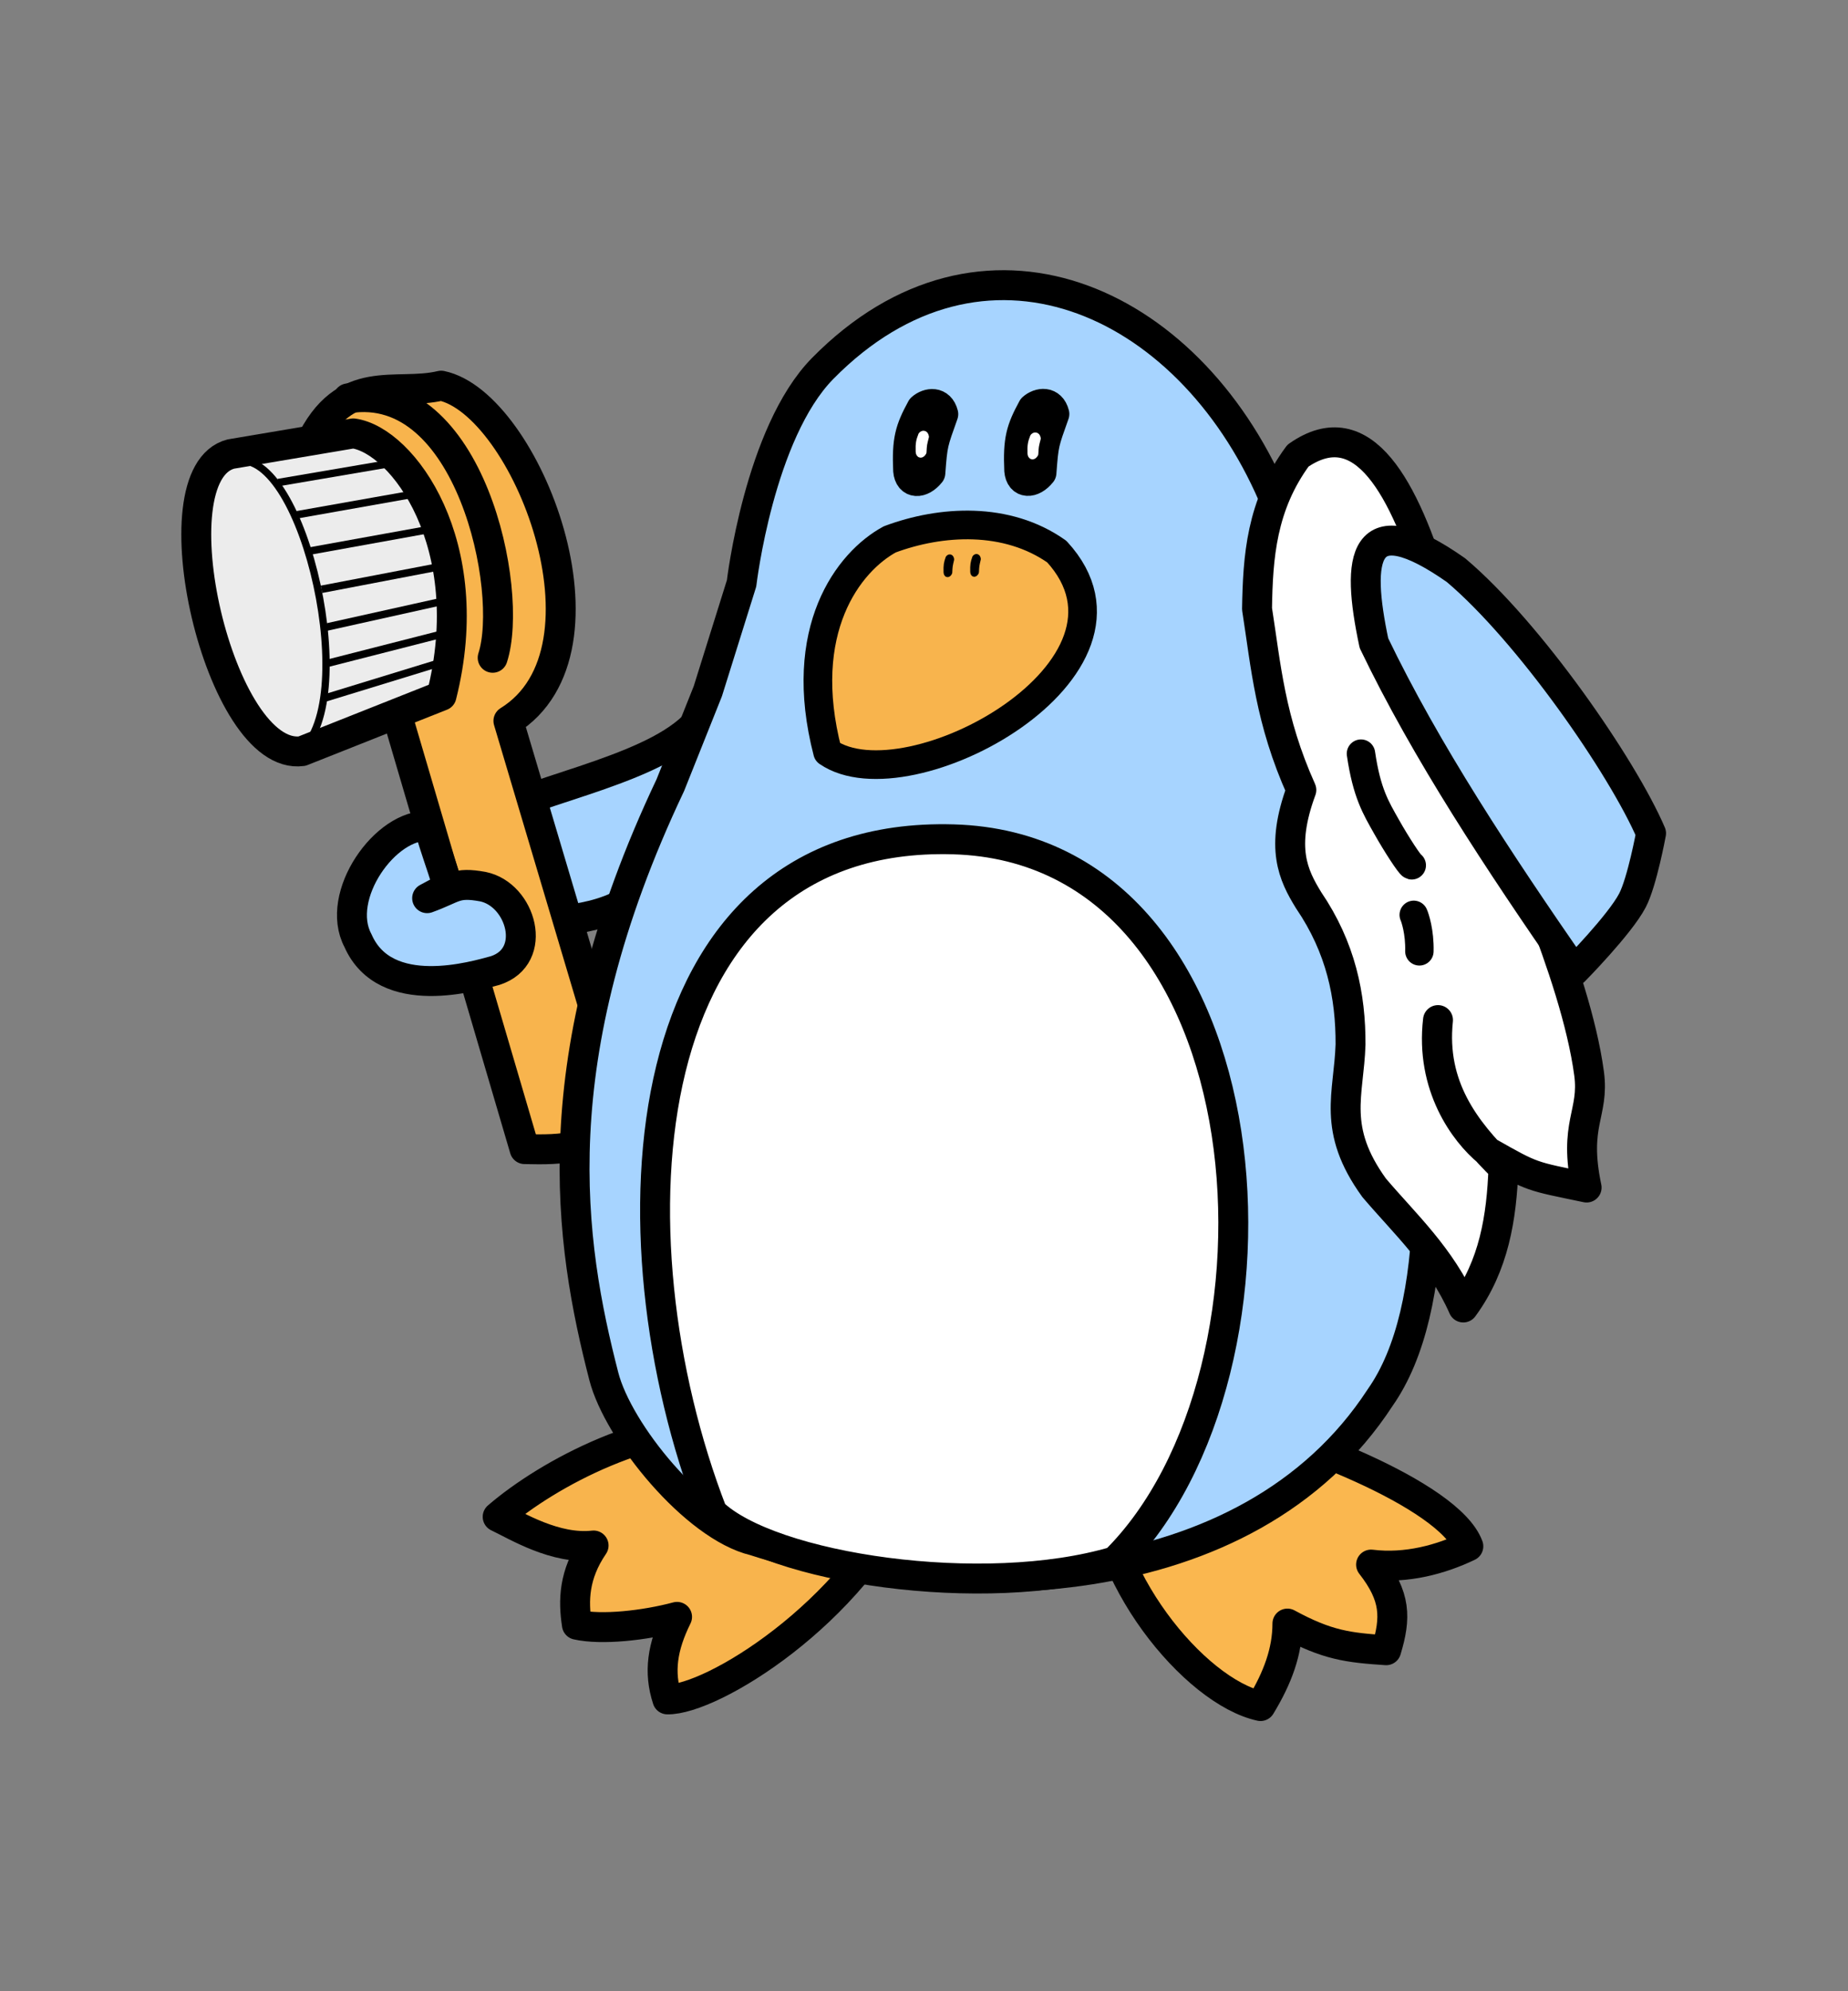
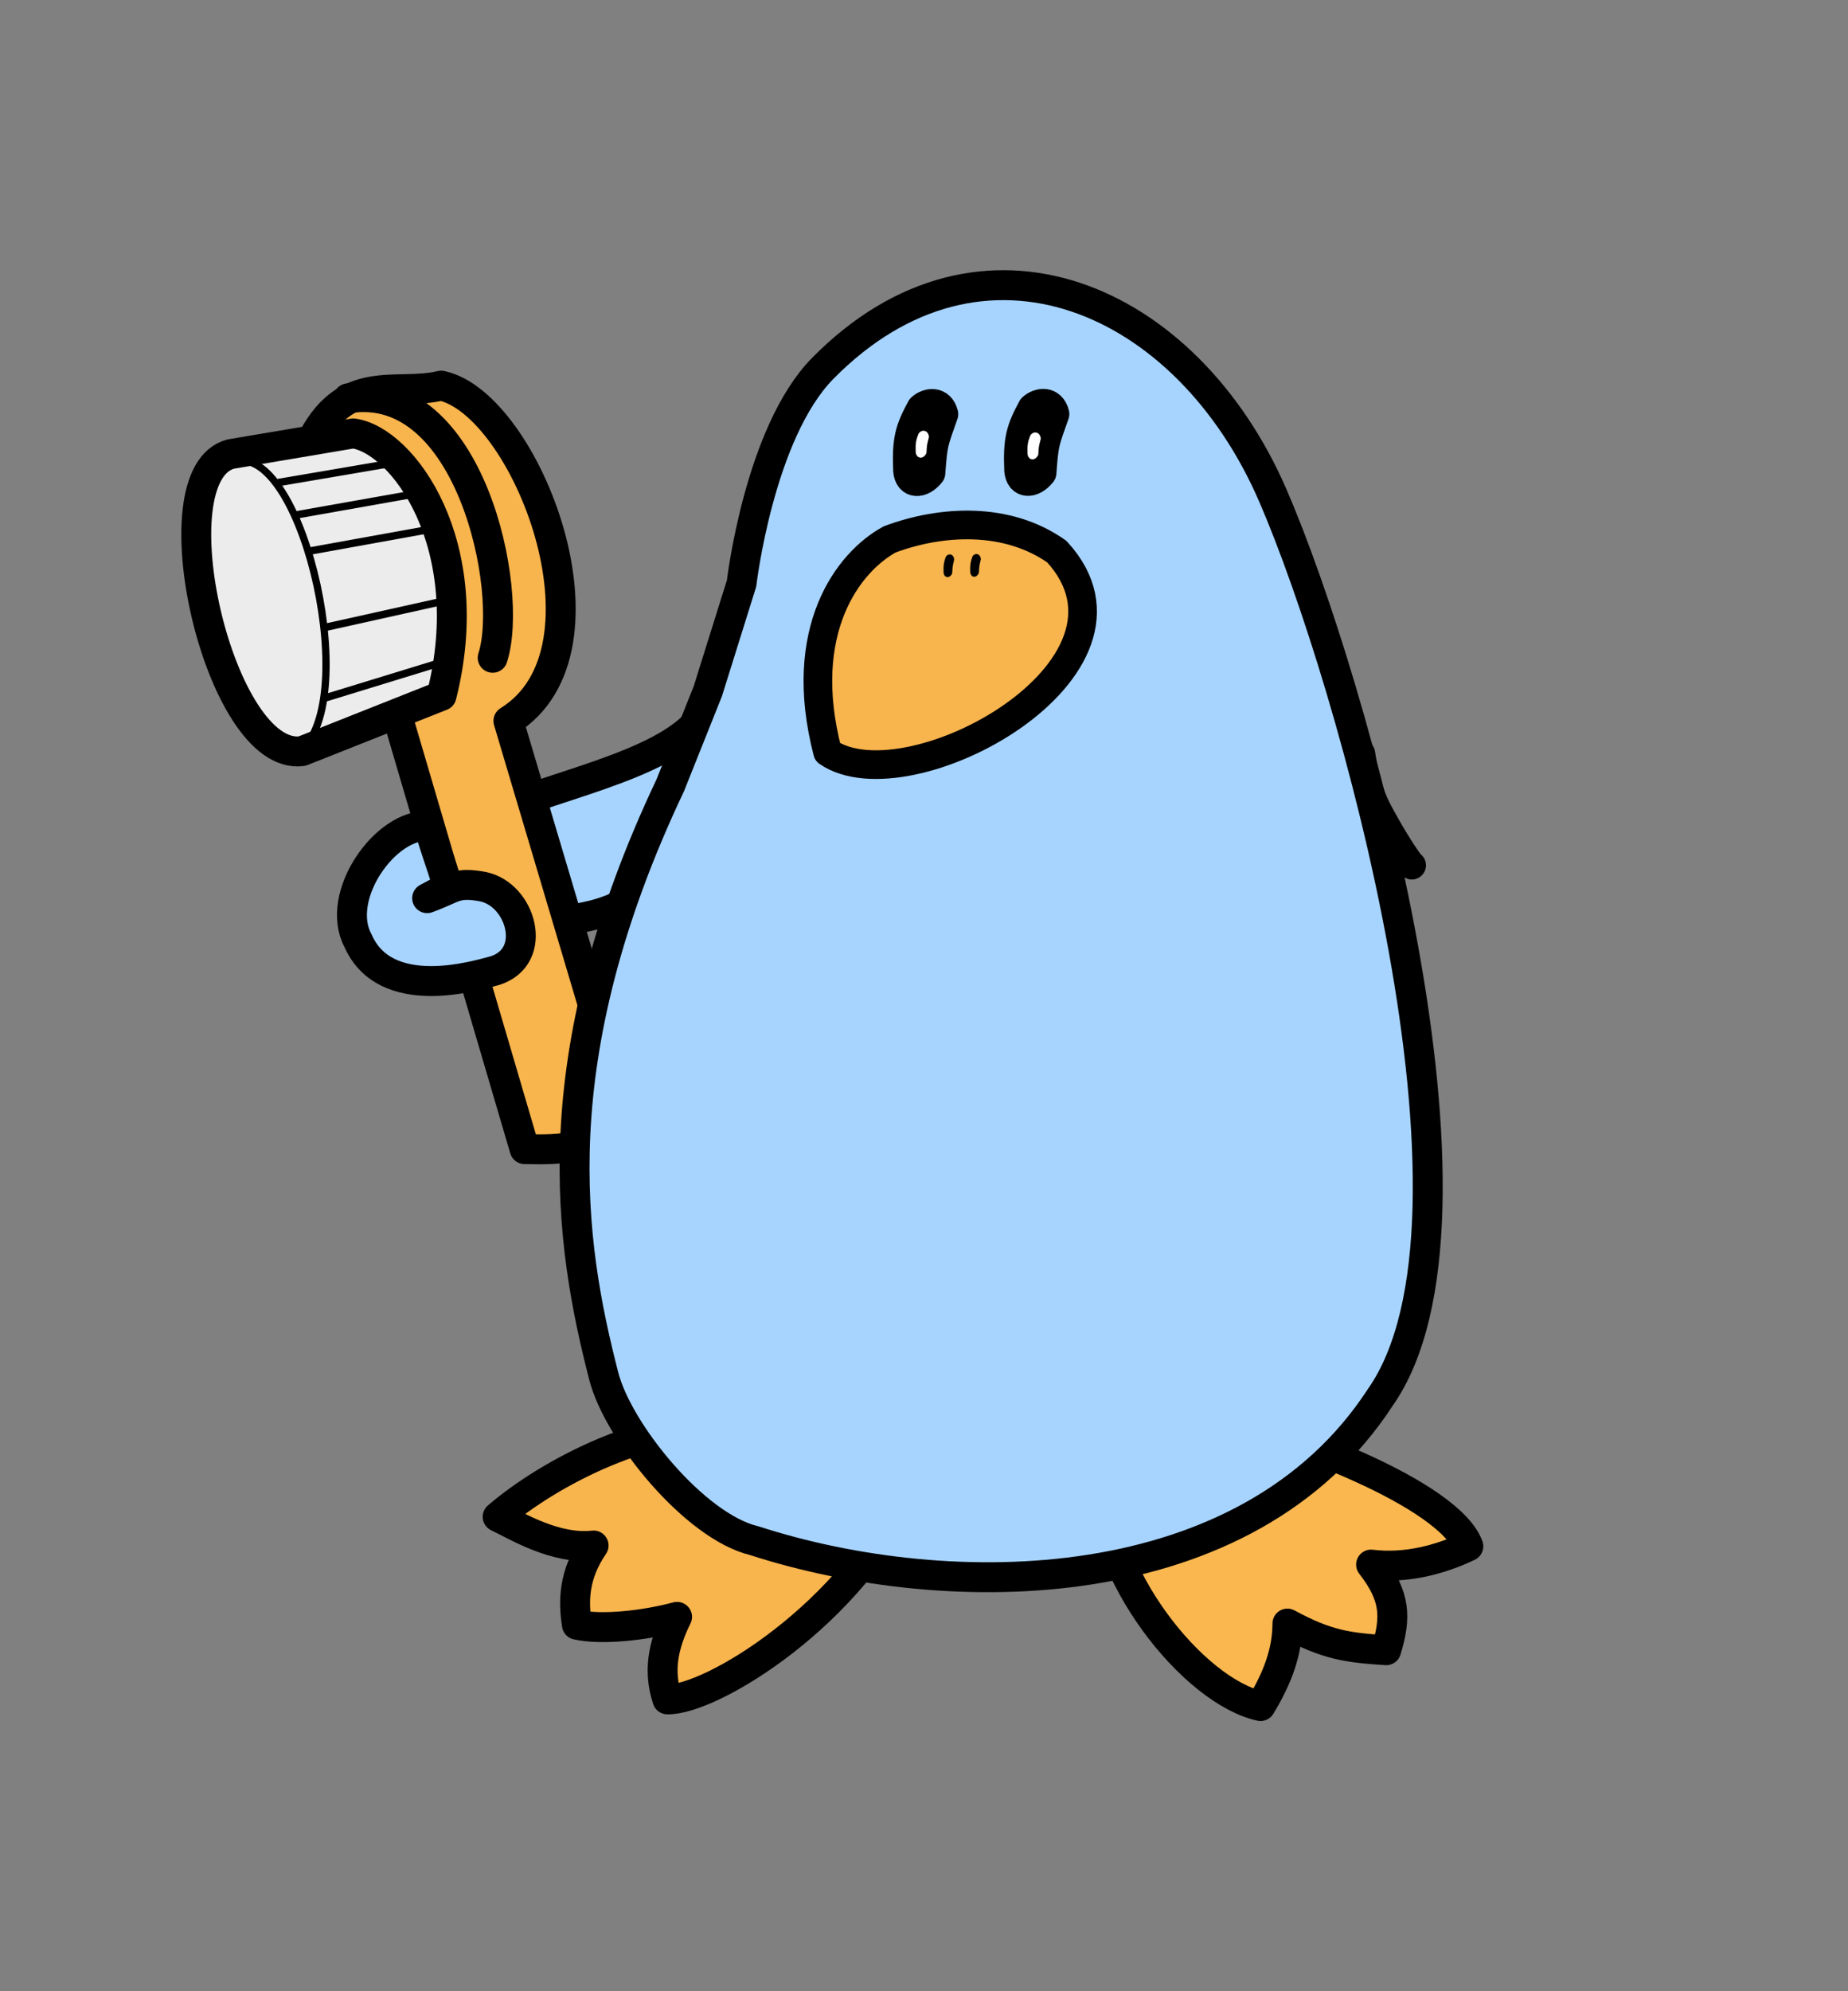
<svg xmlns="http://www.w3.org/2000/svg" xmlns:ns1="http://sodipodi.sourceforge.net/DTD/sodipodi-0.dtd" xmlns:ns2="http://www.inkscape.org/namespaces/inkscape" xmlns:xlink="http://www.w3.org/1999/xlink" width="260" height="280" id="svg2" ns1:version="0.32" ns2:version="0.46+devel" ns1:docname="freedo-eyes.svg" ns2:output_extension="org.inkscape.output.svg.inkscape" version="1.0" ns2:export-filename="freedo.png" ns2:export-xdpi="90" ns2:export-ydpi="90">
  <rect width="100%" height="100%" fill="#808080" stroke="none" />
  <defs id="defs4">
    <linearGradient id="linearGradient3228">
      <stop style="stop-color:#7f7f7f;stop-opacity:1;" offset="0" id="stop3230" />
      <stop style="stop-color:#ffffff;stop-opacity:1;" offset="1" id="stop3232" />
    </linearGradient>
    <ns2:perspective ns1:type="inkscape:persp3d" ns2:vp_x="0 : 526.18109 : 1" ns2:vp_y="0 : 1000 : 0" ns2:vp_z="744.09448 : 526.18109 : 1" ns2:persp3d-origin="372.04724 : 350.78739 : 1" id="perspective10" />
    <ns2:perspective id="perspective2390" ns2:persp3d-origin="372.04724 : 350.78739 : 1" ns2:vp_z="744.09448 : 526.18109 : 1" ns2:vp_y="0 : 1000 : 0" ns2:vp_x="0 : 526.18109 : 1" ns1:type="inkscape:persp3d" />
    <ns2:perspective id="perspective4298" ns2:persp3d-origin="0.5 : 0.33333333 : 1" ns2:vp_z="1 : 0.5 : 1" ns2:vp_y="0 : 1000 : 0" ns2:vp_x="0 : 0.5 : 1" ns1:type="inkscape:persp3d" />
    <ns2:perspective id="perspective4830" ns2:persp3d-origin="0.5 : 0.33333333 : 1" ns2:vp_z="1 : 0.5 : 1" ns2:vp_y="0 : 1000 : 0" ns2:vp_x="0 : 0.5 : 1" ns1:type="inkscape:persp3d" />
    <ns2:perspective id="perspective4852" ns2:persp3d-origin="0.5 : 0.33333333 : 1" ns2:vp_z="1 : 0.5 : 1" ns2:vp_y="0 : 1000 : 0" ns2:vp_x="0 : 0.5 : 1" ns1:type="inkscape:persp3d" />
    <ns2:perspective id="perspective4936" ns2:persp3d-origin="0.5 : 0.33333333 : 1" ns2:vp_z="1 : 0.5 : 1" ns2:vp_y="0 : 1000 : 0" ns2:vp_x="0 : 0.5 : 1" ns1:type="inkscape:persp3d" />
  </defs>
  <ns1:namedview id="base" pagecolor="#ffffff" bordercolor="#666666" borderopacity="1.0" ns2:pageopacity="0.0" ns2:pageshadow="2" ns2:zoom="1.2928571" ns2:cx="130" ns2:cy="140" ns2:document-units="px" ns2:current-layer="layer1" showgrid="false" showguides="true" ns2:guide-bbox="true" ns2:window-width="706" ns2:window-height="610" ns2:window-x="6" ns2:window-y="97" ns2:snap-grids="false" ns2:snap-to-guides="false" ns2:snap-nodes="false" ns2:snap-global="false" />
  <g ns2:label="Capa 1" ns2:groupmode="layer" id="layer1" transform="translate(-15.04,-169.279)">
    <path style="fill:#a7d4ff;fill-opacity:1;fill-rule:evenodd;stroke:#000000;stroke-width:4.209;stroke-linecap:butt;stroke-linejoin:round;stroke-miterlimit:4;stroke-opacity:1;stroke-dasharray:none" d="m 134.912,269.823 0.043,-16.504 c -2.989,4.608 -19.001,14.703 -22.387,18.124 -6.722,6.513 -23.553,9.052 -32.088,13.932 2.99,8.215 12.349,1.213 10.612,13.633 4.209,-0.507 12.393,-0.323 18.18,-8.335 l 25.641,-20.85 z" id="path3186" ns1:nodetypes="ccccccc" />
    <path style="fill:#f8b44d;fill-opacity:1;fill-rule:evenodd;stroke:#000000;stroke-width:4.209;stroke-linecap:butt;stroke-linejoin:round;stroke-miterlimit:4;stroke-opacity:1;stroke-dasharray:none" d="m 101.483,325.854 c -2.246,5.149 -7.415,5.124 -12.634,5.01 l -18.441,-62.714 c 4.834,-13.486 1.382,-32.8 -11.833,-36.263 4.931,-10.489 12.149,-6.838 18.528,-8.376 11.91,2.452 25.588,37.177 9.467,47.139 l 14.511,48.747 0.401,6.458 z" id="path3188" ns1:nodetypes="cccccccc" />
    <path style="fill:#fab74f;fill-opacity:1;fill-rule:evenodd;stroke:#000000;stroke-width:4.209;stroke-linecap:butt;stroke-linejoin:round;stroke-miterlimit:4;stroke-opacity:1;stroke-dasharray:none" d="m 169.813,376.033 c -0.269,14.696 13.293,31.133 22.574,33.146 2.423,-3.991 3.776,-7.683 3.783,-11.599 5.617,3.051 8.541,3.39 13.897,3.748 1.388,-4.573 1.377,-7.553 -2.127,-12.043 4.993,0.615 9.855,-0.742 13.685,-2.573 -2.696,-7.353 -25.62,-16.006 -34.7,-17.587 -12.518,7.968 -29.521,-9.698 -17.114,6.908 z" id="path2402" ns1:nodetypes="cccccccc" />
    <path style="fill:#f8b44d;fill-opacity:1;fill-rule:evenodd;stroke:#000000;stroke-width:4.209;stroke-linecap:butt;stroke-linejoin:round;stroke-miterlimit:4;stroke-opacity:1;stroke-dasharray:none" d="m 119.676,369.746 c -12.969,-1.032 -27.442,6.647 -34.618,12.82 2.72,1.298 8.127,4.642 13.497,4.037 -2.804,4.113 -2.872,7.748 -2.348,11.141 3.458,0.781 9.523,0.115 14.092,-1.106 -2.074,4.193 -2.62,7.763 -1.362,11.603 6.199,0.12 26.066,-11.998 33.915,-29.658 -16.951,-4.65 -14.136,3.231 -23.174,-8.836 z" id="path2400" ns1:nodetypes="cccccccc" />
    <path style="fill:#a7d4ff;fill-opacity:1;fill-rule:evenodd;stroke:#000000;stroke-width:4.209;stroke-linecap:butt;stroke-linejoin:round;stroke-miterlimit:4;stroke-opacity:1;stroke-dasharray:none" d="m 119.375,251.307 c 0,0 2.468,-21.142 11.419,-30.227 22.343,-22.678 51.218,-10.055 63.319,17.857 11.229,25.901 32.743,101.79 15.103,126.866 -18.714,28.702 -60.529,29.028 -88.048,20.125 -8.359,-1.985 -19.157,-15.262 -21.177,-23.12 -4.8,-18.633 -8.99,-44.429 9.359,-83.124 l 5.277,-13.208 4.748,-15.17 z" id="path2396" ns1:nodetypes="csscccccc" />
-     <path style="fill:#ffffff;fill-opacity:1;fill-rule:evenodd;stroke:#000000;stroke-width:4.209;stroke-linecap:butt;stroke-linejoin:round;stroke-miterlimit:4;stroke-opacity:1;stroke-dasharray:none" d="m 115.267,381.981 c -15.081,-38.924 -11.772,-95.987 33.911,-94.677 45.262,1.298 49.602,74.982 22.741,101.515 -18.444,5.487 -48.52,1.034 -56.652,-6.839 z" id="path2398" ns1:nodetypes="czcc" />
-     <path style="fill:#ffffff;fill-opacity:1;fill-rule:evenodd;stroke:#000000;stroke-width:4.209;stroke-linecap:butt;stroke-linejoin:round;stroke-miterlimit:4;stroke-opacity:1;stroke-dasharray:none" d="m 191.894,254.898 c 1.259,8.017 1.818,15.631 6.236,25.465 -3.008,8.149 -1.151,11.97 1.025,15.507 4.549,6.682 5.929,13.466 5.895,20.296 -0.225,7.03 -2.682,11.839 3.329,20.146 4.329,5.091 9.365,9.666 12.534,16.822 4.331,-5.901 5.395,-12.656 5.651,-19.622 -5.417,-5.323 -10.184,-11.48 -9.208,-20.791 -1.088,9.255 3.718,15.791 7.082,18.552 6.425,3.648 5.934,3.339 13.828,4.994 -1.898,-9.003 1.104,-10.362 0.349,-16.011 -0.964,-7.214 -3.936,-15.898 -6.709,-23.117 l -4.737,-7.965 c -6.38,-11.469 -11.098,-68.692 -29.512,-55.822 -5.162,6.993 -5.643,14.259 -5.763,21.546 z" id="path2406" ns1:nodetypes="ccccccccccscccc" />
-     <path style="fill:#a7d4ff;fill-opacity:1;fill-rule:evenodd;stroke:#000000;stroke-width:4.209;stroke-linecap:butt;stroke-linejoin:round;stroke-miterlimit:4;stroke-opacity:1;stroke-dasharray:none" d="m 208.346,259.72 c 7.316,15.23 17.508,30.629 28.204,46.056 0,0 6.388,-6.475 8.166,-9.886 1.358,-2.605 2.616,-9.436 2.616,-9.436 -4.031,-9.383 -17.155,-28.316 -27.446,-37.002 -13.209,-9.246 -14.121,-1.852 -11.541,10.268 z" id="path2404" ns1:nodetypes="ccsscc" />
+     <path style="fill:#a7d4ff;fill-opacity:1;fill-rule:evenodd;stroke:#000000;stroke-width:4.209;stroke-linecap:butt;stroke-linejoin:round;stroke-miterlimit:4;stroke-opacity:1;stroke-dasharray:none" d="m 208.346,259.72 z" id="path2404" ns1:nodetypes="ccsscc" />
    <path style="fill:#f8b44d;fill-opacity:1;fill-rule:evenodd;stroke:#000000;stroke-width:4.03;stroke-linecap:butt;stroke-linejoin:round;stroke-miterlimit:4;stroke-opacity:1;stroke-dasharray:none" d="m 140.223,245.124 c -5.801,3.15 -13.21,12.735 -8.745,29.915 11.331,7.79 47.31,-11.816 32.245,-28.195 -7.028,-4.96 -16.277,-4.414 -23.501,-1.72 z" id="path2408" ns1:nodetypes="cccc" />
    <path style="fill:#a7d4ff;fill-opacity:1;fill-rule:evenodd;stroke:#000000;stroke-width:4.209;stroke-linecap:butt;stroke-linejoin:round;stroke-miterlimit:4;stroke-opacity:1;stroke-dasharray:none" d="m 65.4,301.536 c 3.847,8.799 16.509,4.976 19.309,4.218 6.16,-1.994 3.662,-10.702 -1.738,-11.798 -3.909,-0.706 -3.94,0.219 -7.837,1.621 l 2.944,-1.571 c -1.18,-3.933 -1.768,-5.17 -2.704,-8.575 -6.072,-0.413 -13.316,9.831 -9.974,16.106 z" id="path3190" ns1:nodetypes="ccccccc" />
    <path style="fill:none;stroke:#000000;stroke-width:4.209;stroke-linecap:round;stroke-linejoin:round;stroke-miterlimit:4;stroke-opacity:1;stroke-dasharray:none" d="m 64.011,225.296 c 17.131,-2.734 23.43,26.974 20.344,36.478" id="path3198" ns1:nodetypes="cc" />
    <g id="g2406" transform="matrix(0.333,0.009,-0.009,0.333,33.341,124.645)">
      <path ns1:nodetypes="ccccc" id="path3200" d="M 102.789,314.272 51.347,324.38 c -32.626,9.491 -1.249,130.226 33.433,124.553 l 58.266,-24.95 c 14.409,-64.258 -19.309,-107.416 -40.256,-109.71 z" style="fill:#ececec;fill-opacity:1;fill-rule:evenodd;stroke:#000000;stroke-width:12.627;stroke-linecap:butt;stroke-linejoin:round;stroke-miterlimit:4;stroke-opacity:1;stroke-dasharray:none" />
      <path ns1:nodetypes="ccc" id="path3202" d="m 53.694,327.337 c 28.462,-6.729 56.553,102.787 28.981,122.749 l 11.445,-4.669" style="fill:none;stroke:#000000;stroke-width:3.086px;stroke-linecap:butt;stroke-linejoin:miter;stroke-opacity:1" />
      <path ns1:nodetypes="cc" id="path3206" d="M 71.623,335.879 123.787,325.531" style="fill:none;stroke:#000000;stroke-width:3.157px;stroke-linecap:butt;stroke-linejoin:miter;stroke-opacity:1" />
      <path ns1:nodetypes="cc" id="path3208" d="M 79.8,349.283 130.463,338.887" style="fill:none;stroke:#000000;stroke-width:3.157px;stroke-linecap:butt;stroke-linejoin:miter;stroke-opacity:1" />
      <path ns1:nodetypes="cc" id="path3210" d="M 85.264,364.515 135.218,354.088" style="fill:none;stroke:#000000;stroke-width:3.157px;stroke-linecap:butt;stroke-linejoin:miter;stroke-opacity:1" />
-       <path ns1:nodetypes="cc" id="path3212" d="M 91.139,380.425 140.325,369.615" style="fill:none;stroke:#000000;stroke-width:3.157px;stroke-linecap:butt;stroke-linejoin:miter;stroke-opacity:1" />
      <path ns1:nodetypes="cc" id="path3214" d="M 92.825,396.524 144.286,383.62" style="fill:none;stroke:#000000;stroke-width:3.157px;stroke-linecap:butt;stroke-linejoin:miter;stroke-opacity:1" />
-       <path ns1:nodetypes="cc" id="path3216" d="M 94.128,411.698 145.12,397.199" style="fill:none;stroke:#000000;stroke-width:3.157px;stroke-linecap:butt;stroke-linejoin:miter;stroke-opacity:1" />
      <path ns1:nodetypes="cc" id="path3220" d="M 92.948,426.559 144.342,409.27" style="fill:none;stroke:#000000;stroke-width:3.157px;stroke-linecap:butt;stroke-linejoin:miter;stroke-opacity:1" />
    </g>
    <path style="fill:none;stroke:#000000;stroke-width:4;stroke-linecap:round;stroke-linejoin:round;stroke-miterlimit:4;stroke-opacity:1;stroke-dasharray:none" d="m 206.519,275.255 c 0.815,5.561 2.098,7.609 3.576,10.237 1.478,2.628 3.309,5.392 3.569,5.464" id="path3189" ns1:nodetypes="czc" />
-     <path style="fill:none;stroke:#000000;stroke-width:4;stroke-linecap:round;stroke-linejoin:round;stroke-miterlimit:4;stroke-opacity:1;stroke-dasharray:none" d="m 213.944,297.924 c 0.166,0.355 0.865,2.387 0.793,5.126" id="path3191" />
    <g id="g4966">
      <g id="g4962">
        <path ns1:nodetypes="ccccc" id="use4887" d="m 144.692,226.699 c -1.649,3.023 -2.068,4.475 -1.883,8.754 0.156,1.899 1.861,1.913 3.127,0.331 0.312,-4.222 0.37,-4.181 1.818,-8.271 -0.472,-1.867 -2.153,-1.629 -3.063,-0.814 z" style="fill:#000001;fill-opacity:1;fill-rule:evenodd;stroke:#000000;stroke-width:4.209;stroke-linecap:butt;stroke-linejoin:round;stroke-miterlimit:4;stroke-opacity:1;stroke-dasharray:none" />
        <path ns1:nodetypes="ccccc" id="use4889" d="m 144.69,230.476 c -0.31,0.796 -0.389,1.179 -0.354,2.306 0.029,0.5 0.35,0.504 0.588,0.087 0.059,-1.112 0.07,-1.101 0.342,-2.179 -0.089,-0.492 -0.405,-0.429 -0.576,-0.214 z" style="fill:#d2d2d2;fill-opacity:1;fill-rule:evenodd;stroke:#ffffff;stroke-width:0.937;stroke-linecap:butt;stroke-linejoin:round;stroke-miterlimit:4;stroke-opacity:1;stroke-dasharray:none" />
      </g>
      <g id="g4958">
        <use x="0" y="0" xlink:href="#use4887" id="use4891" transform="translate(15.629,-0.021)" width="260" height="280" />
        <use x="0" y="0" xlink:href="#use4889" id="use4893" transform="translate(15.732,0.24)" width="260" height="280" />
      </g>
    </g>
    <path style="stroke-width:1px" d="m 122.376,92.892 -10.737,4.586" id="path4909" transform="translate(15.04,169.279)" />
    <g id="g4954" transform="translate(-1.235,0)">
      <path ns1:nodetypes="ccccc" id="use4887-0" d="m 149.685,247.752 c -0.243,0.681 -0.304,1.008 -0.277,1.971 0.023,0.428 0.274,0.431 0.46,0.074 0.046,-0.951 0.054,-0.942 0.268,-1.862 -0.07,-0.42 -0.317,-0.367 -0.451,-0.183 z" style="fill:#000001;fill-opacity:1;fill-rule:evenodd;stroke:#000000;stroke-width:0.766;stroke-linecap:butt;stroke-linejoin:round;stroke-miterlimit:4;stroke-opacity:1;stroke-dasharray:none" />
      <use height="280" width="260" transform="translate(3.753,-0.052)" id="use4952" ns2:transform-center-y="-2.9576367" ns2:transform-center-x="0.21411142" xlink:href="#use4887-0" y="0" x="0" />
    </g>
  </g>
</svg>